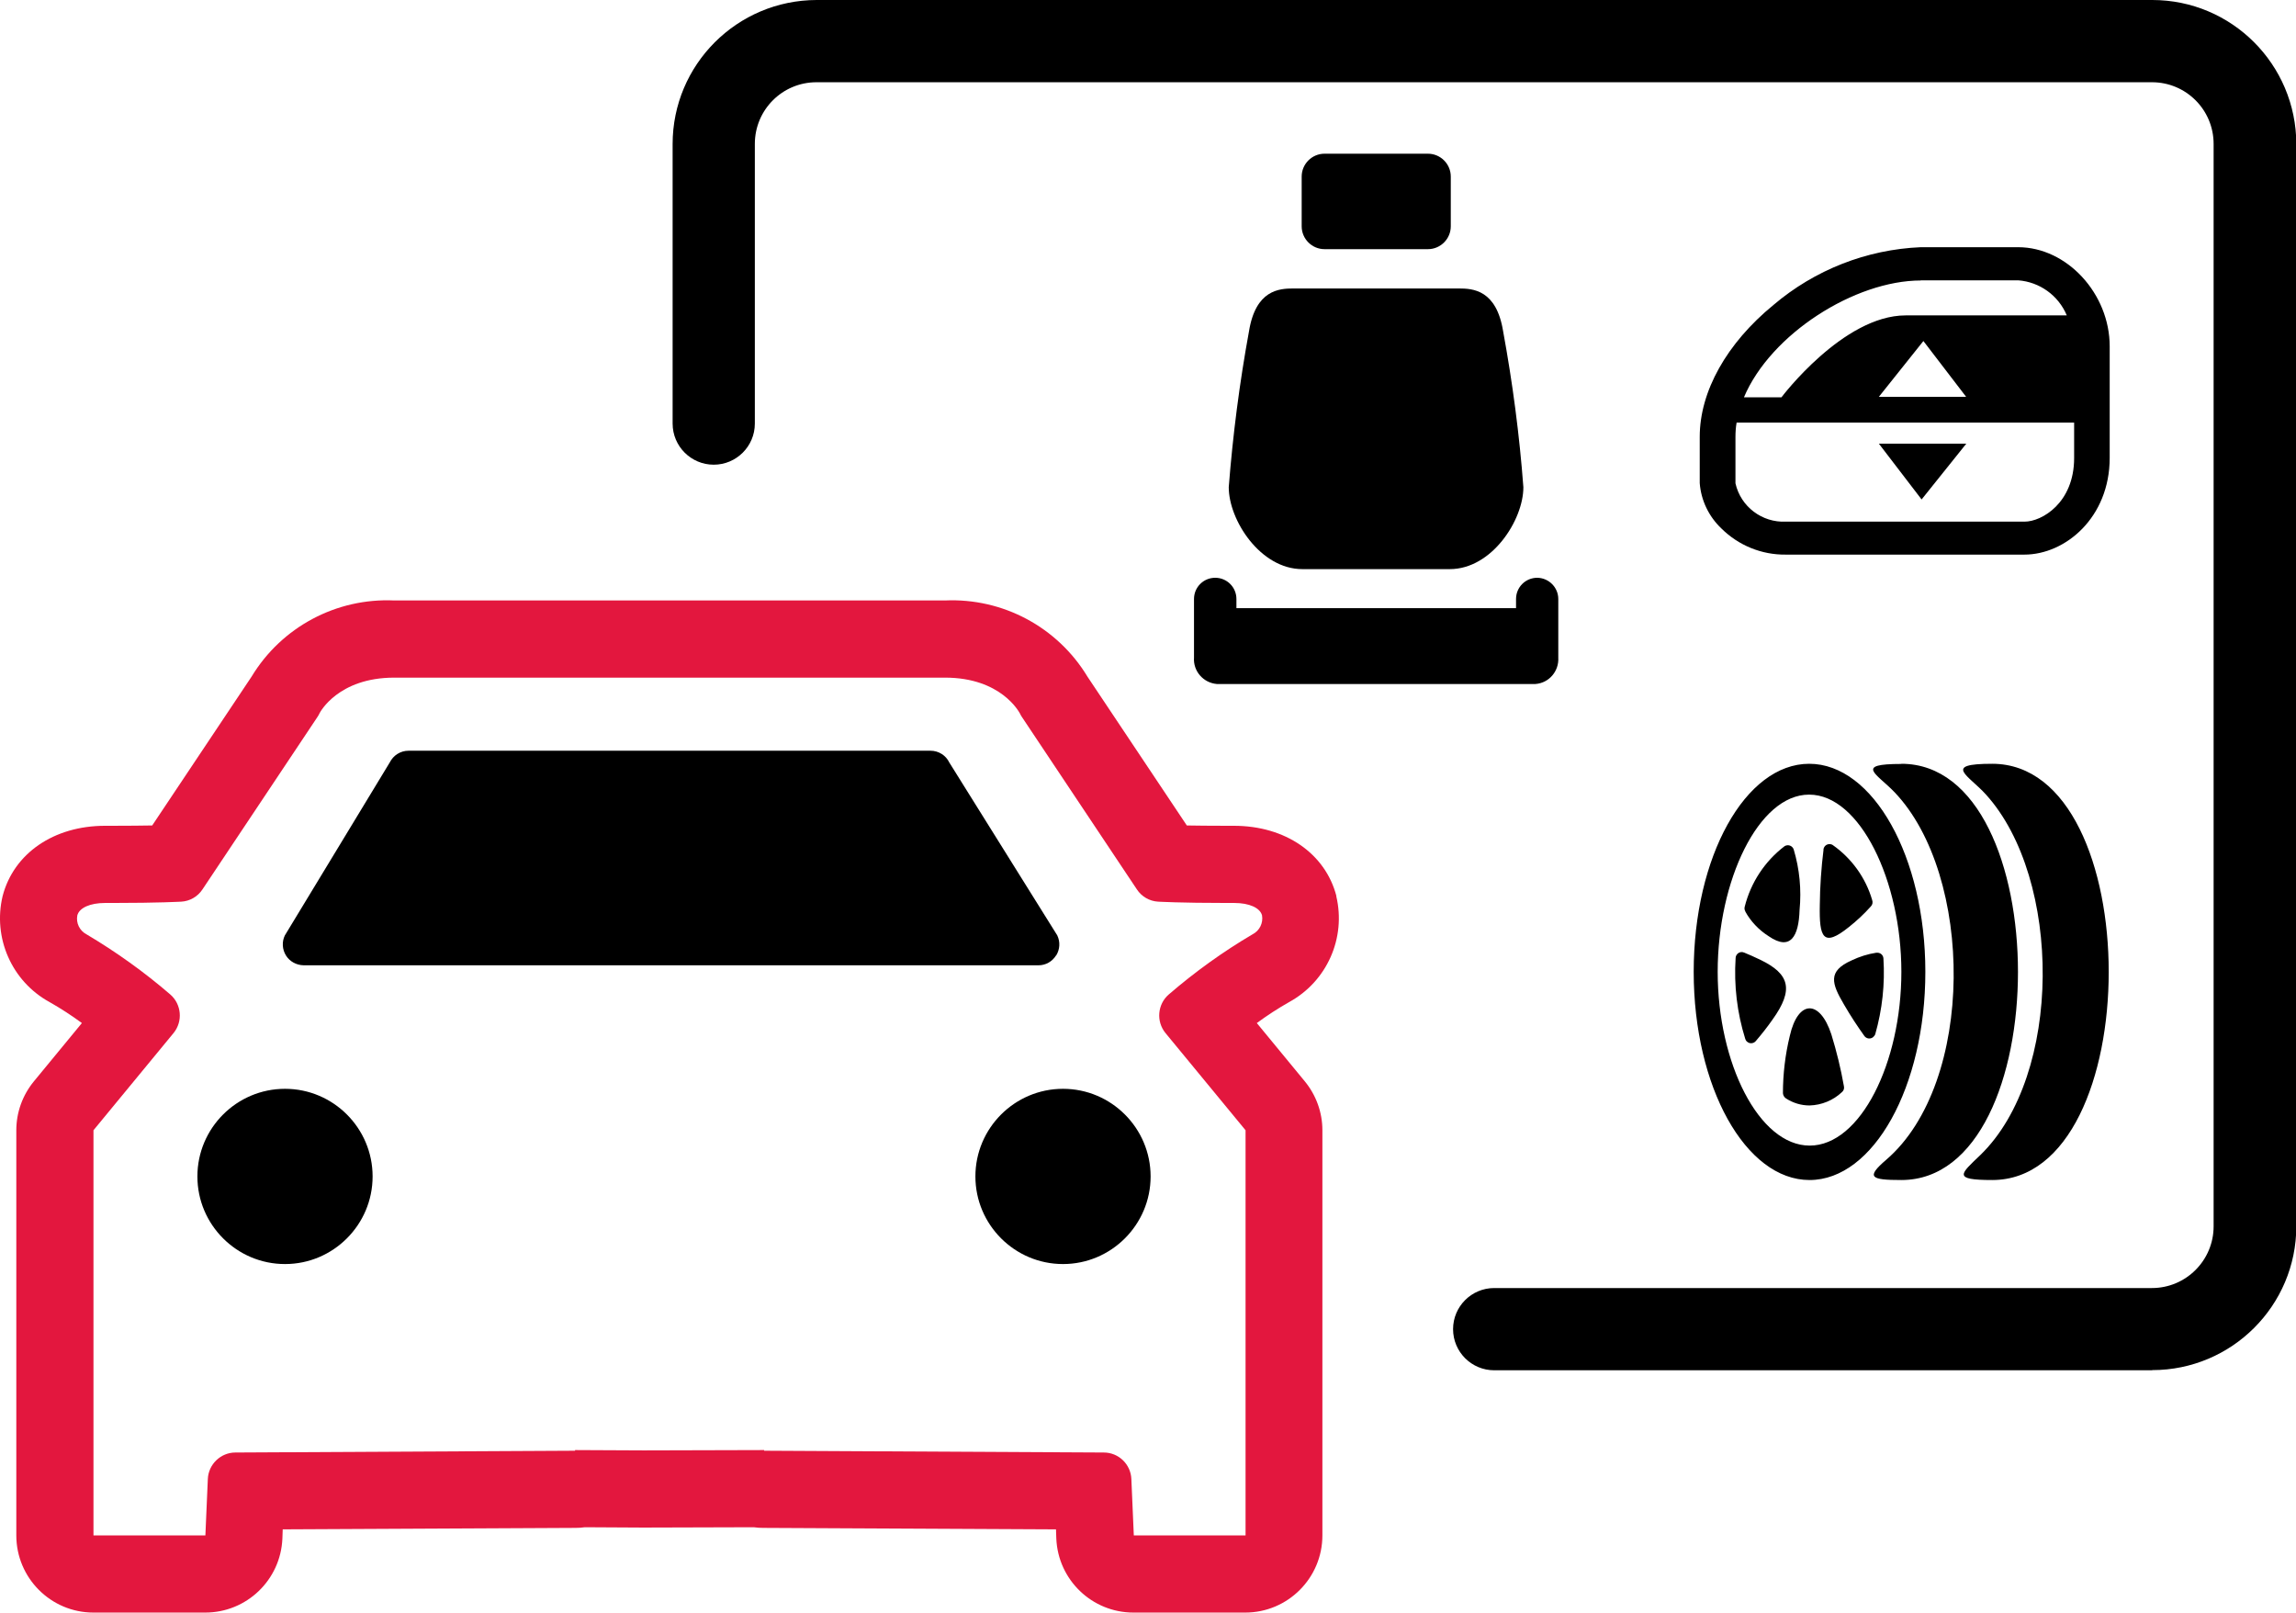
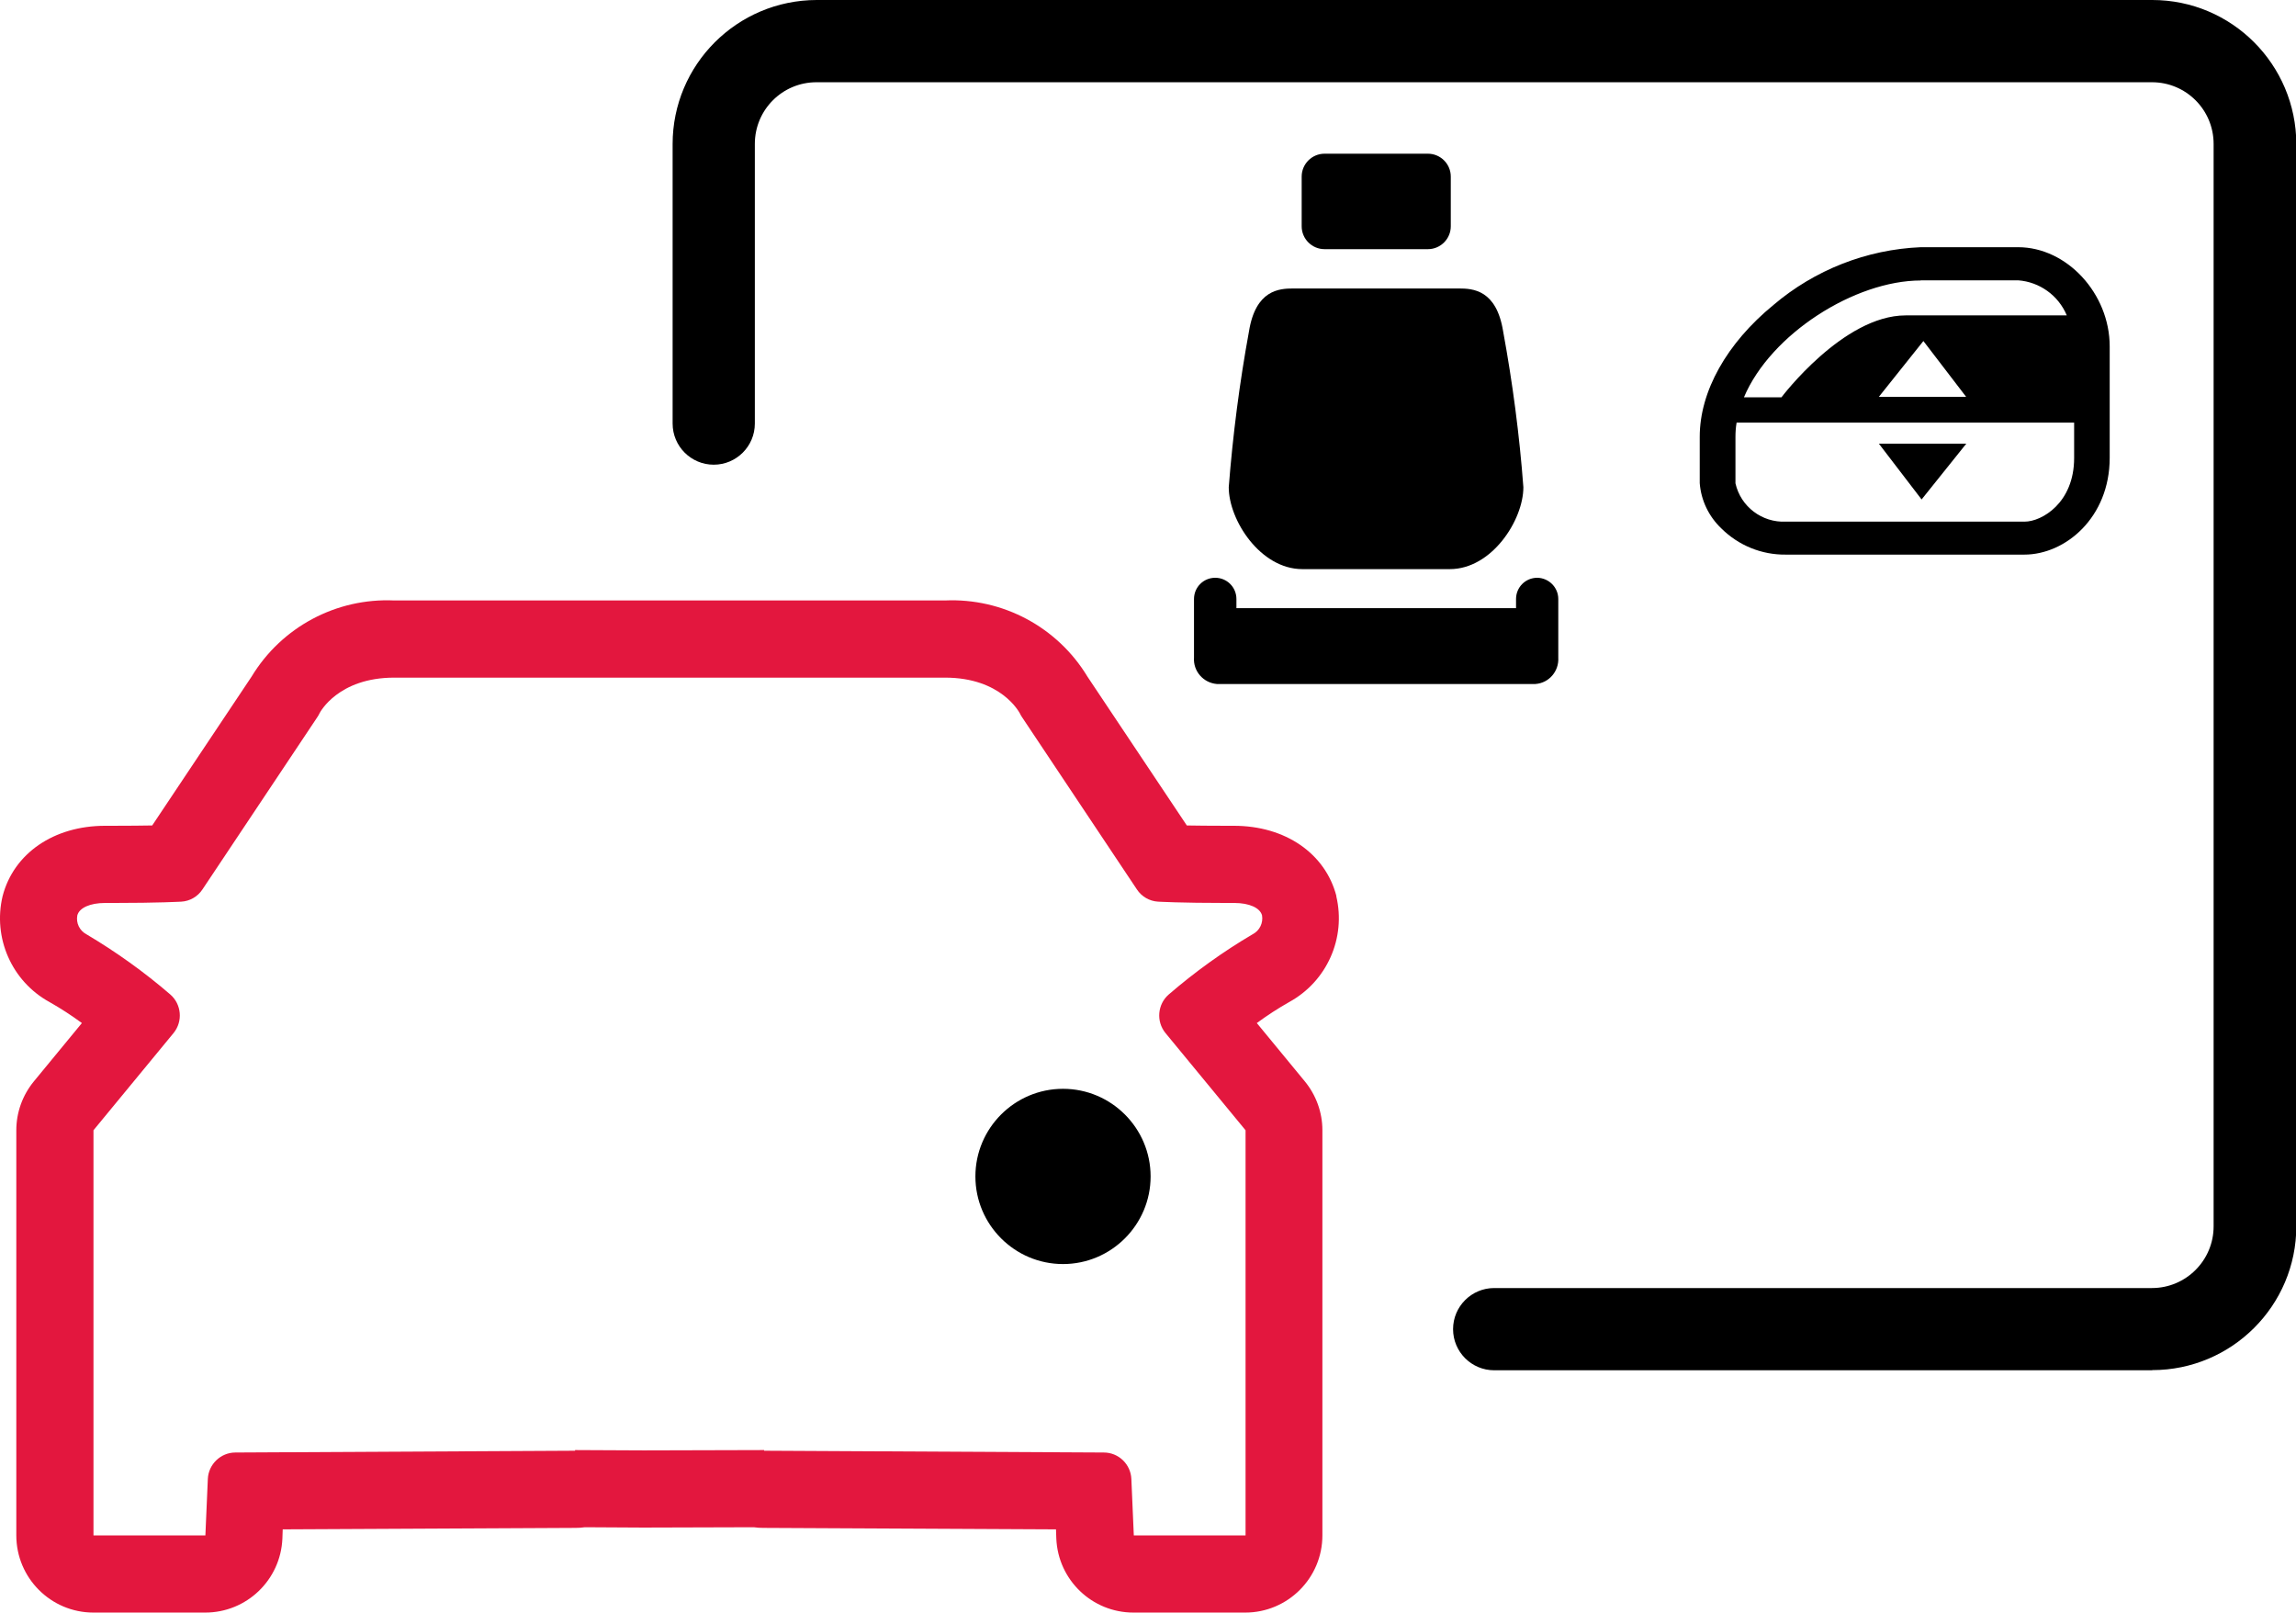
<svg xmlns="http://www.w3.org/2000/svg" id="Layer_1" data-name="Layer 1" viewBox="0 0 140.74 98.83">
  <defs>
    <style>
      .cls-1 {
        fill-rule: evenodd;
      }

      .cls-2 {
        fill: #e3173e;
      }
    </style>
  </defs>
  <g id="Groupe_16518" data-name="Groupe 16518">
    <g id="Groupe_16515" data-name="Groupe 16515">
-       <path id="Tracé_56418" data-name="Tracé 56418" d="M17.47,66.73c-2.96,0-5.37,2.41-5.37,5.37,0,2.96,2.41,5.37,5.37,5.37,2.96,0,5.37-2.41,5.37-5.37,0-2.96-2.41-5.37-5.37-5.37Z" />
      <path id="Tracé_56419" data-name="Tracé 56419" d="M65.16,66.73c-2.96,0-5.37,2.41-5.37,5.37,0,2.96,2.41,5.37,5.37,5.37,2.96,0,5.37-2.41,5.37-5.37,0-2.96-2.41-5.37-5.37-5.37Z" />
-       <path id="Tracé_56420" data-name="Tracé 56420" d="M64.74,58.56c.23-.37.26-.83.07-1.23l-6.62-10.6c-.21-.44-.66-.72-1.15-.72H25.04c-.49,0-.93.28-1.15.72l-6.43,10.6c-.19.39-.16.86.07,1.23.23.37.64.59,1.08.6h45.05c.44,0,.84-.23,1.07-.6Z" />
      <path id="Tracé_56421" data-name="Tracé 56421" class="cls-2" d="M81.92,54.92c-.68-2.62-3.14-4.31-6.28-4.31h-.43c-1.04,0-1.85-.01-2.46-.02l-6.09-9.12c-1.84-3.04-5.19-4.83-8.74-4.67H24.16c-3.55-.16-6.9,1.63-8.74,4.67l-6.09,9.12c-.61.01-1.42.02-2.46.02h-.43c-3.14,0-5.6,1.69-6.28,4.31-.61,2.56.56,5.22,2.87,6.49.69.39,1.35.82,1.99,1.29l-2.94,3.57c-.7.85-1.08,1.91-1.08,3v24.83c0,2.61,2.12,4.73,4.73,4.73h6.85c2.54,0,4.62-2,4.73-4.53l.02-.57,17.93-.09c.2,0,.4-.01.59-.04l3.57.02h.04l6.74-.02c.2.03.4.04.6.04l17.93.09.02.57c.11,2.53,2.19,4.53,4.73,4.53h6.85c2.61,0,4.73-2.12,4.73-4.73v-24.83c0-1.09-.38-2.15-1.08-3l-2.94-3.57c.64-.47,1.3-.9,1.99-1.29,2.31-1.27,3.49-3.92,2.88-6.49ZM76.78,57.26c-1.82,1.07-3.54,2.31-5.14,3.69-.69.6-.78,1.65-.2,2.36l4.91,5.96v24.83h-6.85l-.15-3.46c-.04-.9-.78-1.62-1.69-1.62l-20.82-.11v-.04l-7.38.02-4.21-.02v.04l-20.82.11c-.9,0-1.65.72-1.69,1.62l-.15,3.46h-6.86v-24.83l4.91-5.96c.58-.71.49-1.76-.2-2.36-1.6-1.38-3.32-2.61-5.14-3.69-.42-.22-.65-.69-.56-1.16.12-.46.78-.76,1.7-.76h.43c2.92,0,4.18-.08,4.24-.08.53-.03,1.01-.31,1.3-.75l7.05-10.57c.05-.07.09-.15.13-.23.03-.06,1.14-2.18,4.58-2.18h33.76c3.44,0,4.54,2.12,4.58,2.18.04.08.08.16.13.23l7.05,10.57c.29.44.77.72,1.3.75.05,0,1.32.08,4.24.08h.43c.92,0,1.58.3,1.7.76.08.47-.15.94-.58,1.16h0Z" />
    </g>
    <g id="Groupe_16516" data-name="Groupe 16516">
      <path id="Tracé_56422" data-name="Tracé 56422" d="M81.19,15.27h6.34c.77,0,1.4-.63,1.4-1.4h0v-3.05c0-.77-.63-1.4-1.4-1.4h-6.34c-.77,0-1.4.63-1.4,1.4h0v3.05c0,.77.63,1.4,1.4,1.4h0Z" />
      <path id="Tracé_56423" data-name="Tracé 56423" d="M94.23,35.41c-.72,0-1.3.58-1.3,1.3h0v.56h-17.14v-.56c0-.72-.58-1.3-1.3-1.3h0c-.72,0-1.3.58-1.3,1.3h0v3.59c-.06.83.57,1.55,1.4,1.62h19.53c.83-.06,1.45-.78,1.4-1.62v-3.59c0-.71-.58-1.29-1.29-1.3Z" />
      <path id="Tracé_56424" data-name="Tracé 56424" d="M79.85,34.88h9.02c2.58,0,4.51-3.01,4.51-5.02-.24-3.2-.66-6.39-1.24-9.55-.41-2.55-1.85-2.63-2.72-2.63h-10.14c-.86,0-2.31.08-2.72,2.63-.58,3.16-.99,6.35-1.24,9.55,0,2.02,1.94,5.02,4.51,5.02Z" />
    </g>
    <path id="Tracé_56425" data-name="Tracé 56425" d="M131.91,83.98h-40.32c-1.39,0-2.52-1.13-2.52-2.52s1.13-2.52,2.52-2.52h40.32c2.09,0,3.78-1.7,3.78-3.78V8.82c0-2.09-1.69-3.78-3.78-3.78H50.05c-2.09,0-3.78,1.69-3.78,3.78v17.14c0,1.39-1.13,2.52-2.52,2.52s-2.52-1.13-2.52-2.52V8.83c0-4.87,3.95-8.82,8.83-8.83h81.87c4.87,0,8.82,3.95,8.83,8.83v66.32c0,4.87-3.96,8.82-8.83,8.82Z" />
-     <path id="Tracé_56426" data-name="Tracé 56426" class="cls-1" d="M110.9,46.81c3.92,0,7.12,5.71,7.12,12.75s-3.18,12.76-7.1,12.76-7.1-5.71-7.1-12.76,3.16-12.75,7.08-12.75h0ZM122.12,46.81c9.52,0,9.52,25.51,0,25.51-2.46,0-1.94-.37-.74-1.52,5.08-4.91,5.02-16.94.36-22.1-1.08-1.2-2.7-1.89.38-1.89h0ZM116.55,46.81c9.53,0,9.53,25.51,0,25.51-1.88,0-2.19-.16-.93-1.24,5.48-4.71,5.38-17.45.5-22.54-1.1-1.14-2.46-1.72.43-1.72h0ZM109.29,67.01c0-1.19.14-2.37.42-3.52.5-2.22,1.84-2.26,2.55-.09.32,1.04.58,2.1.77,3.18.03.13-.02.27-.12.35-.54.51-1.25.8-1.99.82-.51,0-1.01-.15-1.44-.43-.11-.07-.18-.19-.19-.32h0ZM106.91,58.38c.3.12.59.25,1.01.45,1.77.86,2.06,1.81.73,3.66-.32.46-.67.9-1.03,1.32-.14.16-.39.17-.54.02-.05-.04-.08-.1-.1-.16-.5-1.6-.7-3.28-.59-4.96.01-.21.19-.37.39-.36.04,0,.08.01.12.03h0ZM113.03,61.56c.43.74.83,1.34,1.25,1.93.12.17.36.21.53.08.06-.05.11-.11.14-.19.43-1.51.6-3.08.5-4.64-.01-.21-.19-.36-.39-.35-.02,0-.03,0-.05,0-.52.08-1.03.24-1.51.47-1.48.66-1.23,1.41-.47,2.7h0ZM111.78,52.06c-.14,1.13-.22,2.27-.23,3.41-.04,1.97.19,2.63,1.79,1.34.48-.38.93-.8,1.34-1.26.1-.1.13-.25.08-.39-.4-1.37-1.26-2.56-2.43-3.38-.18-.1-.41-.04-.51.14-.02.04-.04.09-.05.14ZM106.98,55.86c.34.62.84,1.14,1.44,1.52,1.34.92,1.84,0,1.89-1.61.12-1.25,0-2.51-.36-3.71-.07-.2-.28-.3-.47-.24-.03.01-.06.02-.09.04-1.21.92-2.07,2.23-2.44,3.7-.03.1-.02.21.04.3h0ZM110.9,48.7c3.11,0,5.65,5.28,5.65,10.86s-2.51,10.65-5.62,10.65-5.64-5.06-5.64-10.65,2.5-10.86,5.6-10.86h0Z" />
    <g id="Groupe_16517" data-name="Groupe 16517">
      <path id="Tracé_56427" data-name="Tracé 56427" d="M123.71,15.15h-5.97c-3.32.14-6.5,1.39-9.03,3.54-2.87,2.35-4.52,5.3-4.52,8.08v2.84c.08,1.06.56,2.05,1.33,2.78,1.05,1.04,2.47,1.62,3.95,1.6h14.62c2.51,0,5.23-2.27,5.23-5.93v-6.83c0-3.24-2.63-6.08-5.61-6.08ZM117.74,17.18h5.97c1.32.1,2.47.93,2.98,2.15h-9.88c-3.83,0-7.61,5.02-7.61,5.02h-2.3c1.64-3.89,6.81-7.16,10.84-7.16h0ZM120.53,24.32h-5.36l2.73-3.42,2.62,3.42ZM124.1,31.97h-14.63c-1.46.07-2.77-.92-3.09-2.35v-2.84c0-.3.02-.59.07-.88h20.69v2.17c0,2.75-1.98,3.9-3.04,3.9h0Z" />
      <path id="Tracé_56428" data-name="Tracé 56428" d="M117.79,30.61l2.74-3.42h-5.36l2.62,3.42Z" />
    </g>
  </g>
</svg>